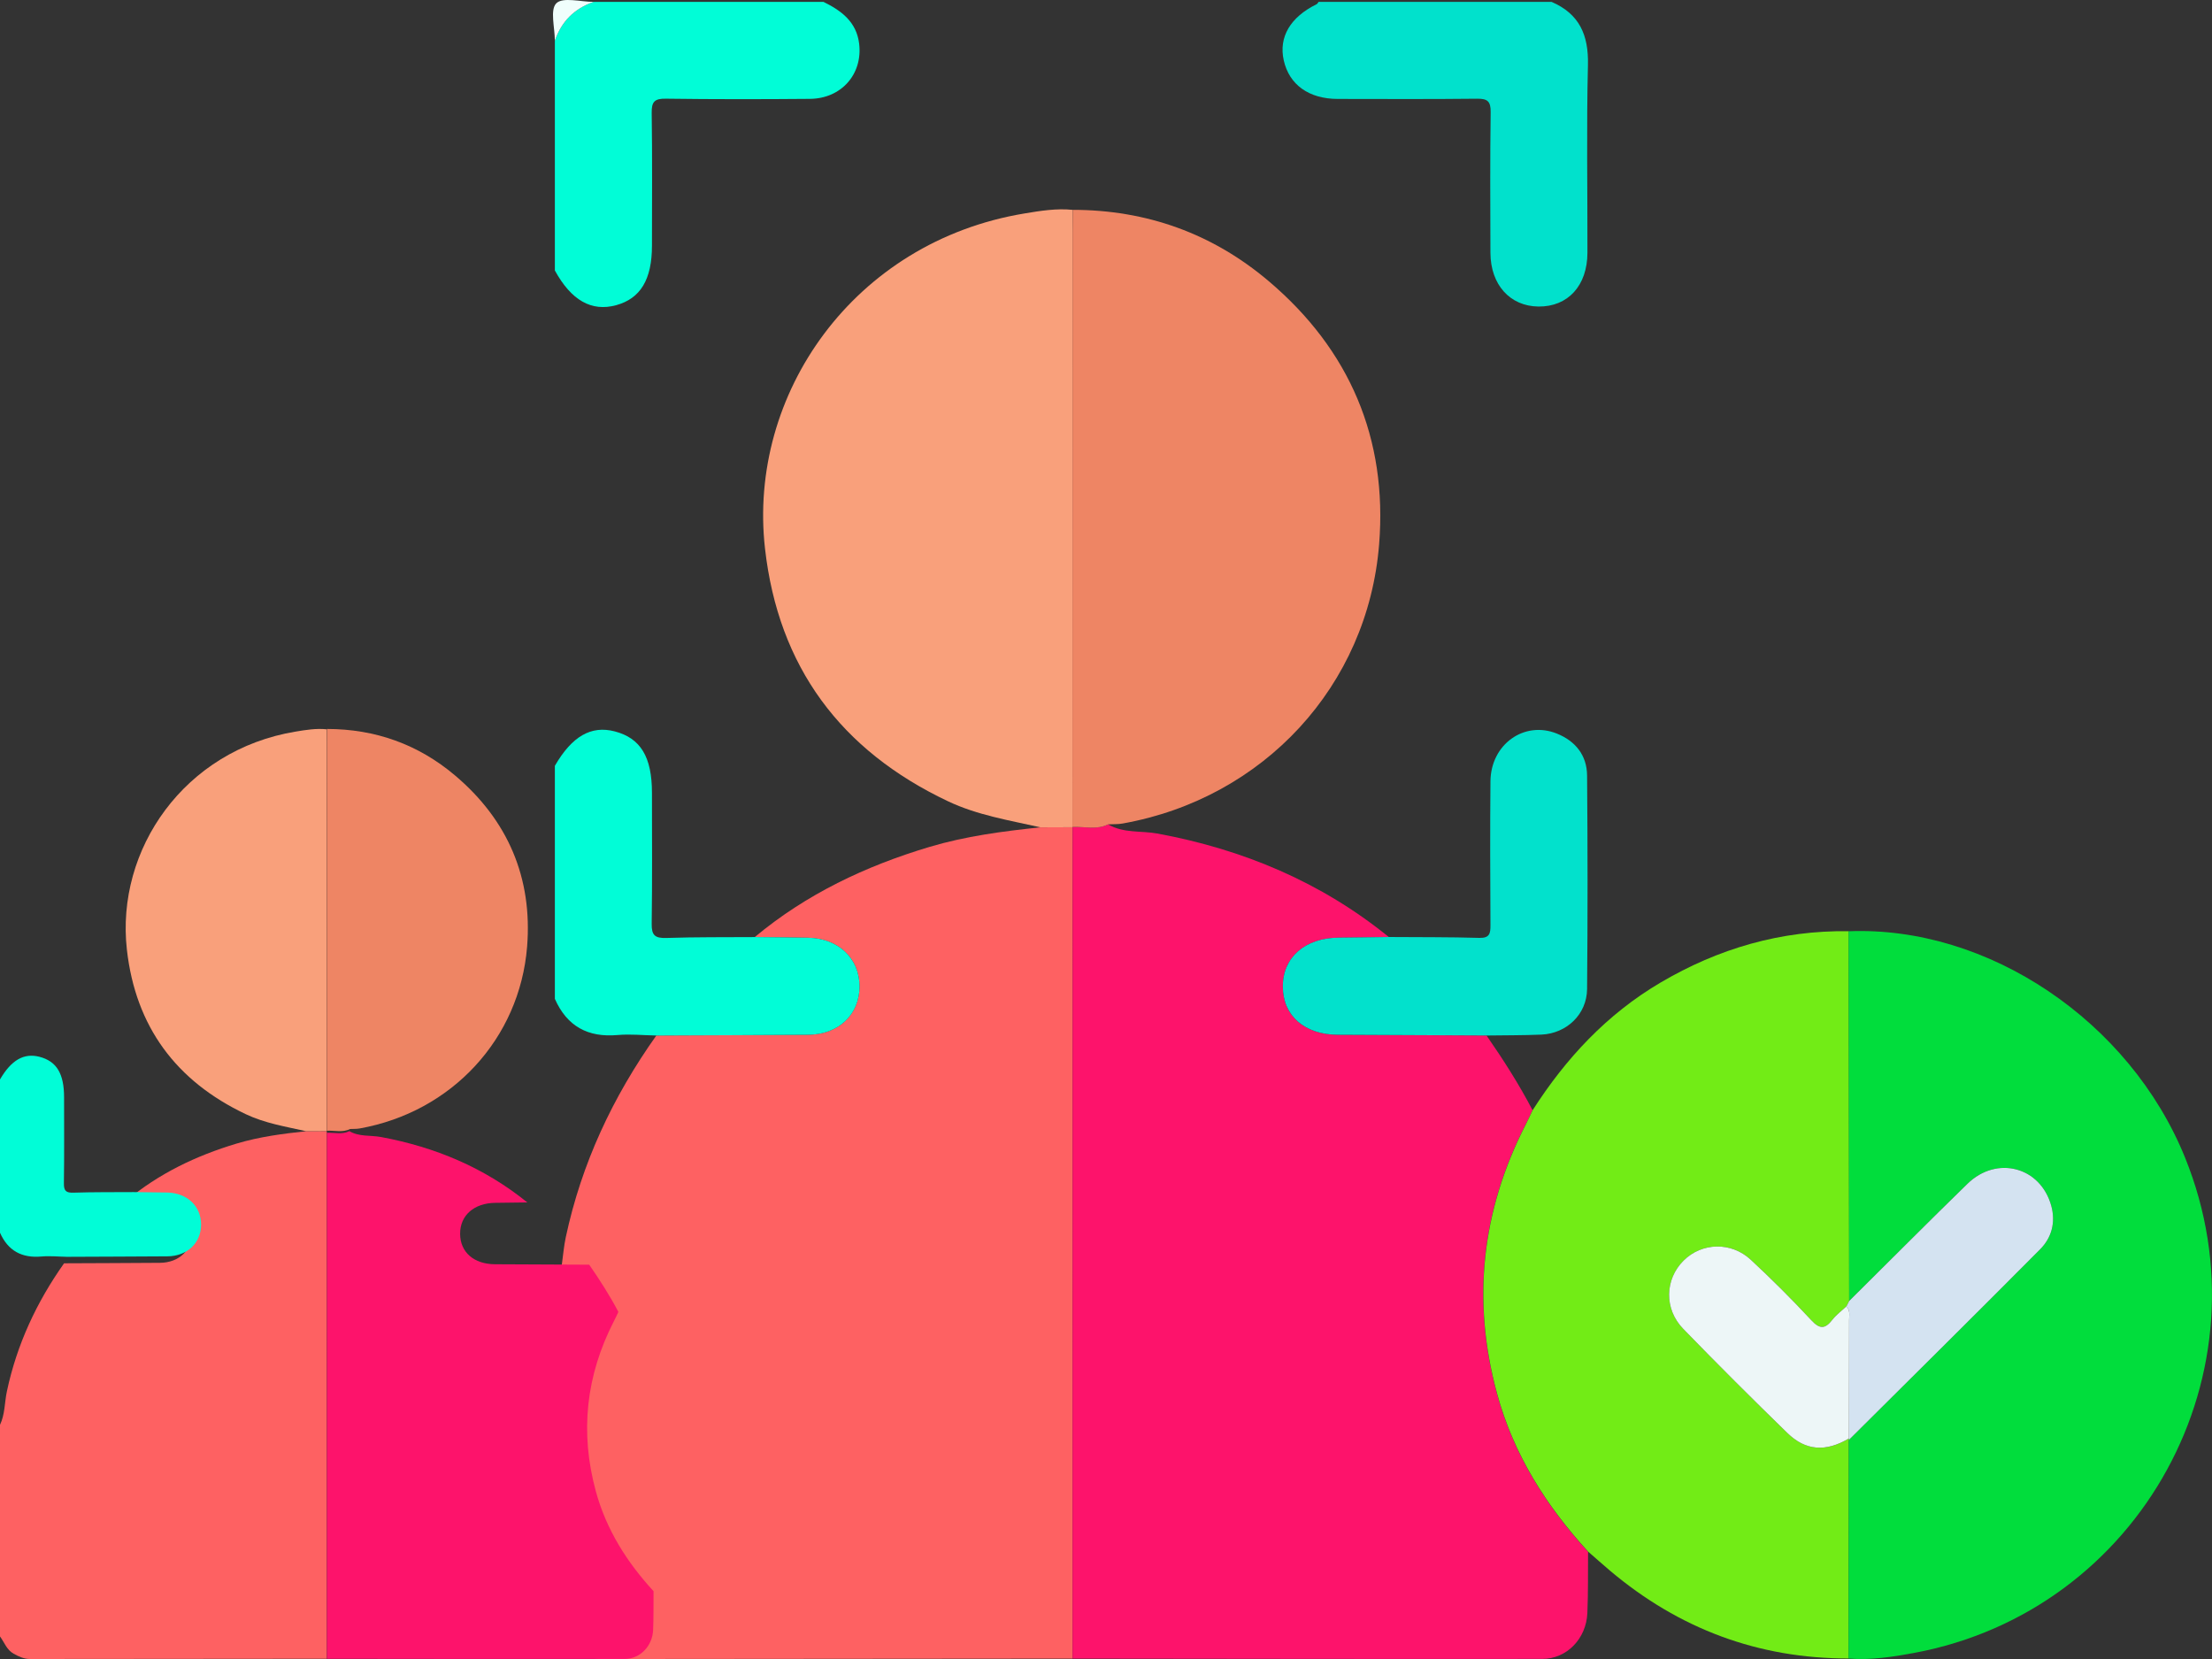
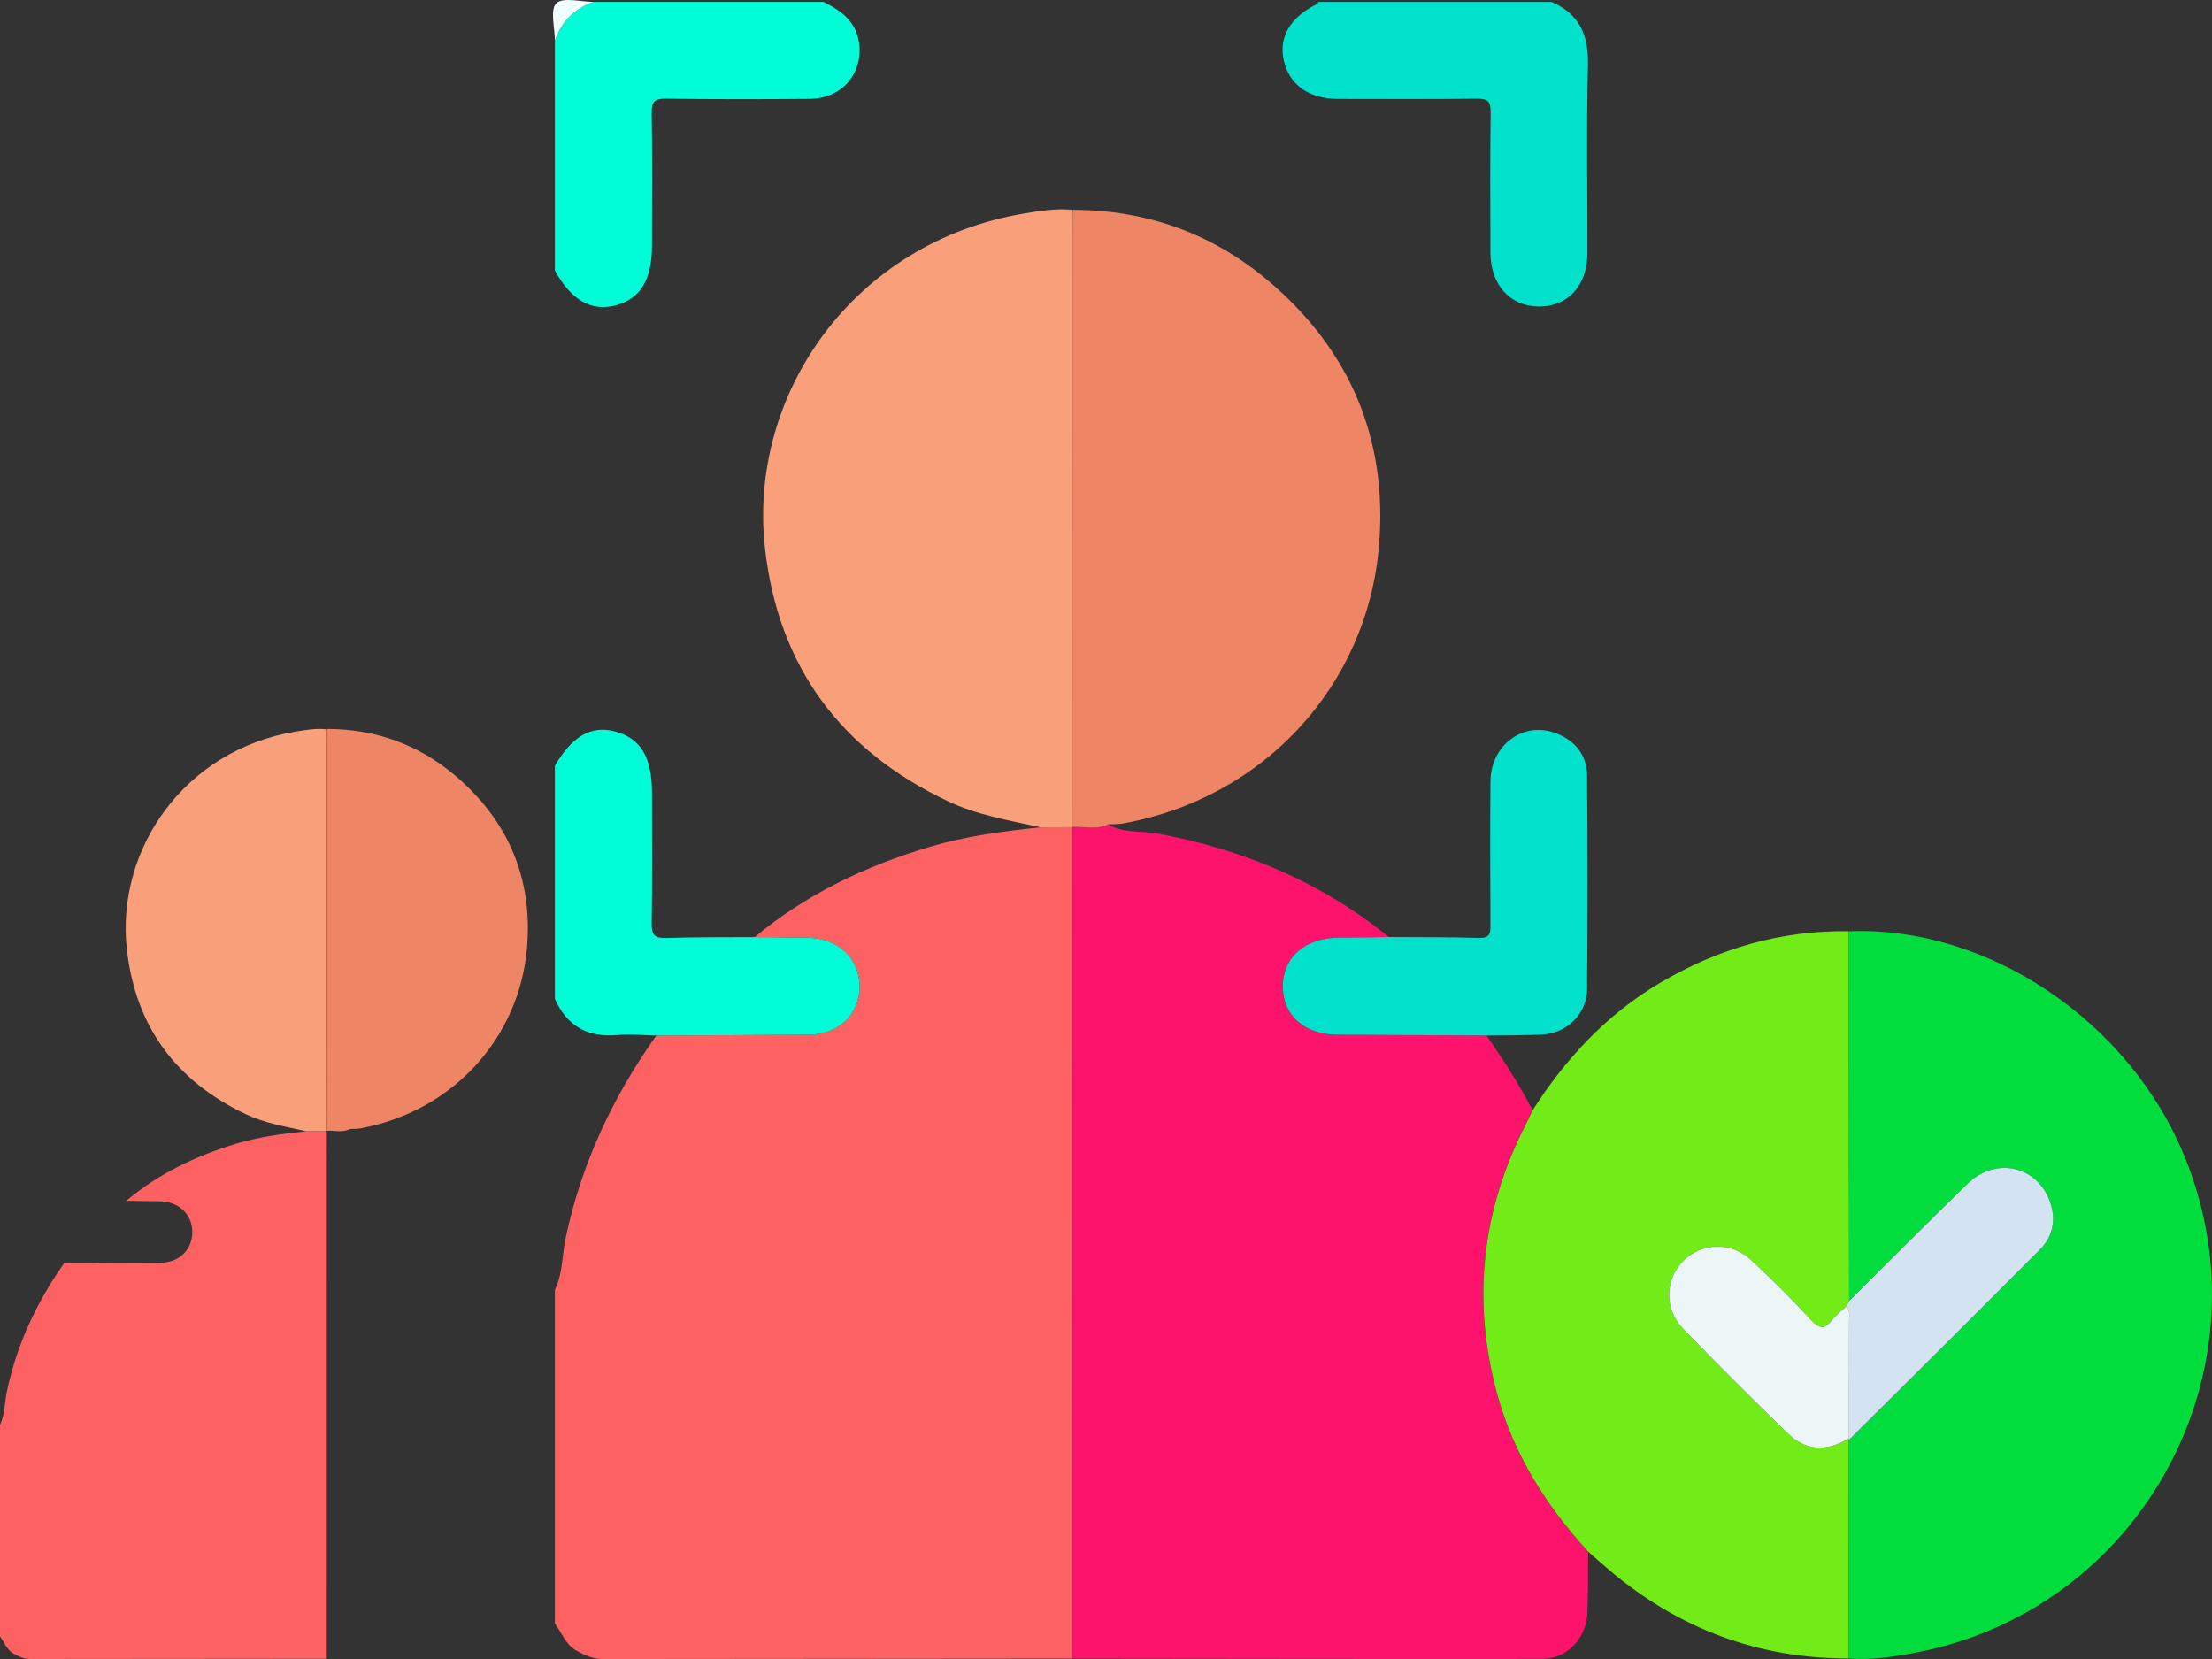
<svg xmlns="http://www.w3.org/2000/svg" width="88" height="66" viewBox="0 0 88 66" fill="none">
  <rect x="0" y="0" width="88" height="66" fill="#333333" stroke="none" />
  <g clip-path="url(#clip0_1261_48)">
    <path d="M30.028 37.278C32.081 35.568 34.438 34.452 36.98 33.692C38.419 33.263 39.9 33.069 41.39 32.914C41.817 32.914 42.242 32.912 42.669 32.91C42.669 43.936 42.669 54.959 42.667 65.985C36.43 65.99 30.195 65.995 23.958 66.001C23.581 66.001 23.256 65.846 22.933 65.668C22.494 65.425 22.35 64.955 22.074 64.586V51.323C22.393 50.66 22.358 49.921 22.508 49.222C23.135 46.285 24.38 43.633 26.112 41.195C28.127 41.187 30.142 41.181 32.155 41.166C33.36 41.157 34.194 40.36 34.194 39.242C34.194 38.127 33.353 37.33 32.15 37.306C31.444 37.292 30.736 37.287 30.03 37.278H30.028Z" fill="#FE6162" />
    <path d="M61.724 0.074C62.833 0.55 63.203 1.395 63.173 2.584C63.113 5.071 63.158 7.562 63.153 10.051C63.151 11.363 62.378 12.207 61.205 12.195C60.072 12.183 59.299 11.327 59.294 10.059C59.287 8.192 59.278 6.325 59.303 4.458C59.308 4.029 59.175 3.922 58.762 3.927C56.918 3.948 55.072 3.938 53.227 3.936C52.072 3.936 51.29 3.374 51.071 2.4C50.865 1.475 51.33 0.684 52.38 0.167C52.413 0.152 52.432 0.105 52.458 0.074C55.547 0.074 58.636 0.074 61.725 0.074H61.724Z" fill="#01E1CC" />
-     <path d="M32.759 0.074C33.475 0.424 34.076 0.873 34.18 1.742C34.324 2.949 33.472 3.922 32.222 3.933C30.312 3.95 28.402 3.952 26.494 3.926C26.043 3.919 25.919 4.041 25.926 4.494C25.954 6.253 25.937 8.013 25.937 9.772C25.937 11.12 25.48 11.877 24.511 12.142C23.533 12.409 22.727 11.951 22.074 10.76V1.619C22.338 0.853 22.851 0.336 23.619 0.074H32.759Z" fill="#01FDD7" />
+     <path d="M32.759 0.074C33.475 0.424 34.076 0.873 34.18 1.742C34.324 2.949 33.472 3.922 32.222 3.933C30.312 3.95 28.402 3.952 26.494 3.926C26.043 3.919 25.919 4.041 25.926 4.494C25.954 6.253 25.937 8.013 25.937 9.772C25.937 11.12 25.48 11.877 24.511 12.142C23.533 12.409 22.727 11.951 22.074 10.76V1.619C22.338 0.853 22.851 0.336 23.619 0.074Z" fill="#01FDD7" />
    <path d="M30.032 37.279C30.738 37.287 31.445 37.292 32.151 37.306C33.355 37.33 34.194 38.128 34.195 39.242C34.195 40.36 33.364 41.158 32.156 41.166C30.142 41.182 28.127 41.185 26.112 41.196C25.599 41.187 25.082 41.132 24.576 41.176C23.39 41.283 22.556 40.829 22.074 39.737V30.466C22.758 29.288 23.517 28.852 24.456 29.097C25.485 29.366 25.937 30.111 25.937 31.546C25.937 33.281 25.952 35.015 25.926 36.75C25.919 37.206 26.055 37.328 26.5 37.315C27.676 37.277 28.854 37.287 30.03 37.28L30.032 37.279Z" fill="#01FDD7" />
    <path d="M23.619 0.075C22.851 0.337 22.337 0.853 22.074 1.62C22.074 1.105 21.874 0.39 22.131 0.132C22.389 -0.127 23.104 0.075 23.619 0.075Z" fill="#F0FEFC" />
    <path d="M42.669 65.985C42.669 54.96 42.669 43.936 42.671 32.91L42.664 32.9C43.138 32.876 43.625 33.026 44.083 32.795C44.696 33.158 45.4 33.041 46.058 33.163C49.459 33.794 52.555 35.089 55.253 37.279C54.589 37.287 53.926 37.301 53.261 37.304C51.916 37.313 51.028 38.092 51.035 39.258C51.041 40.413 51.899 41.161 53.223 41.168C55.195 41.176 57.167 41.187 59.138 41.195C59.803 42.153 60.43 43.133 60.97 44.167C60.879 44.358 60.791 44.553 60.693 44.742C58.935 48.166 58.544 51.74 59.557 55.456C60.213 57.86 61.506 59.908 63.178 61.733C63.171 62.545 63.185 63.36 63.15 64.173C63.106 65.188 62.336 65.996 61.356 65.996C55.126 66.004 48.896 65.99 42.666 65.985H42.669Z" fill="#FD136B" />
    <path d="M63.183 61.729C61.511 59.905 60.216 57.857 59.561 55.453C58.549 51.739 58.94 48.165 60.698 44.739C60.794 44.549 60.882 44.355 60.975 44.164C62.296 42.102 63.925 40.35 66.05 39.096C68.362 37.732 70.851 37.008 73.547 37.046C73.554 41.95 73.559 46.852 73.566 51.756C73.53 51.829 73.492 51.901 73.456 51.972C73.268 52.147 73.056 52.302 72.9 52.502C72.612 52.869 72.404 52.893 72.061 52.523C71.29 51.691 70.484 50.888 69.652 50.117C68.867 49.388 67.703 49.429 66.98 50.149C66.231 50.893 66.196 52.075 66.966 52.867C68.325 54.266 69.706 55.642 71.1 57.003C71.843 57.726 72.641 57.771 73.558 57.225L73.552 57.285C73.549 60.183 73.546 63.081 73.542 65.979C69.95 65.984 66.794 64.799 64.052 62.487C63.758 62.239 63.472 61.981 63.181 61.728L63.183 61.729Z" fill="#72EC16" />
    <path d="M73.541 65.981C73.544 63.084 73.548 60.185 73.551 57.287C76.091 54.761 78.638 52.242 81.162 49.7C81.62 49.24 81.784 48.632 81.606 47.976C81.186 46.424 79.444 45.952 78.271 47.094C76.689 48.635 75.132 50.203 73.563 51.758C73.558 46.854 73.551 41.952 73.544 37.048C79.086 36.826 84.728 40.621 86.927 46.05C90.375 54.556 85.166 64.082 76.151 65.758C75.287 65.919 74.422 66.051 73.539 65.981H73.541Z" fill="#01DD3C" />
    <path d="M42.67 32.91C42.243 32.91 41.818 32.912 41.391 32.913C40.146 32.634 38.88 32.429 37.714 31.877C33.447 29.856 30.966 26.528 30.434 21.821C29.74 15.691 33.96 9.614 40.762 8.491C41.387 8.387 42.031 8.282 42.677 8.349C42.673 8.649 42.668 8.949 42.668 9.248C42.667 17.132 42.665 25.016 42.663 32.9L42.67 32.91Z" fill="#F9A07B" />
    <path d="M42.664 32.898C42.664 25.014 42.667 17.131 42.669 9.247C42.669 8.947 42.674 8.647 42.678 8.348C45.617 8.351 48.235 9.29 50.468 11.181C53.697 13.913 55.202 17.453 54.866 21.652C54.415 27.283 50.275 31.759 44.662 32.762C44.474 32.796 44.278 32.784 44.085 32.795C43.627 33.026 43.139 32.876 42.666 32.9L42.664 32.898Z" fill="#EE8564" />
    <path d="M59.139 41.194C57.167 41.185 55.196 41.177 53.224 41.166C51.9 41.16 51.042 40.412 51.035 39.256C51.028 38.088 51.917 37.312 53.262 37.303C53.926 37.298 54.589 37.286 55.254 37.277C56.454 37.286 57.656 37.277 58.855 37.312C59.261 37.322 59.297 37.136 59.295 36.81C59.285 34.9 59.277 32.992 59.295 31.081C59.309 29.61 60.639 28.663 61.934 29.183C62.678 29.481 63.132 30.049 63.139 30.852C63.163 33.684 63.165 36.516 63.139 39.347C63.13 40.35 62.328 41.116 61.322 41.16C60.594 41.191 59.865 41.185 59.137 41.196L59.139 41.194Z" fill="#02E1CC" />
    <path d="M73.563 51.759C75.132 50.204 76.689 48.636 78.271 47.095C79.444 45.953 81.186 46.425 81.607 47.977C81.784 48.633 81.621 49.239 81.162 49.701C78.638 52.243 76.091 54.762 73.551 57.288L73.556 57.228C73.56 55.657 73.563 54.087 73.563 52.517C73.563 52.333 73.618 52.13 73.453 51.976C73.489 51.904 73.527 51.832 73.563 51.761V51.759Z" fill="#D4E3F1" />
    <path d="M73.454 51.973C73.617 52.127 73.562 52.33 73.564 52.514C73.564 54.085 73.56 55.656 73.557 57.225C72.639 57.769 71.84 57.726 71.1 57.003C69.703 55.642 68.322 54.266 66.965 52.867C66.195 52.075 66.23 50.893 66.979 50.149C67.702 49.429 68.866 49.389 69.651 50.116C70.483 50.888 71.289 51.691 72.061 52.523C72.403 52.893 72.612 52.869 72.899 52.502C73.056 52.302 73.268 52.147 73.455 51.971L73.454 51.973Z" fill="#EDF6F7" />
  </g>
  <path d="M5.021 47.772C6.316 46.687 7.804 45.978 9.409 45.496C10.317 45.224 11.252 45.101 12.192 45.002C12.462 45.002 12.73 45.001 13 45C13 51.997 13 58.993 12.999 65.99C9.062 65.993 5.126 65.997 1.189 66C0.951 66 0.746 65.902 0.542 65.789C0.265 65.635 0.174 65.337 0 65.103V56.685C0.201 56.265 0.179 55.796 0.274 55.352C0.67 53.488 1.455 51.805 2.549 50.258C3.821 50.252 5.092 50.249 6.363 50.239C7.124 50.234 7.65 49.728 7.65 49.018C7.65 48.311 7.12 47.805 6.36 47.79C5.914 47.781 5.467 47.778 5.022 47.772H5.021Z" fill="#FE6162" />
-   <path d="M5.252 47.424C5.718 47.43 6.185 47.433 6.651 47.442C7.445 47.458 7.999 47.983 8 48.715C8 49.451 7.451 49.975 6.654 49.981C5.325 49.991 3.995 49.993 2.665 50C2.326 49.994 1.986 49.958 1.651 49.987C0.868 50.058 0.318 49.759 0 49.041V42.944C0.451 42.169 0.952 41.882 1.572 42.043C2.251 42.22 2.549 42.71 2.549 43.654C2.549 44.795 2.559 45.935 2.542 47.076C2.538 47.376 2.628 47.457 2.921 47.448C3.697 47.423 4.474 47.43 5.251 47.425L5.252 47.424Z" fill="#01FDD7" />
-   <path d="M13.003 65.992C13.003 59.018 13.003 52.046 13.004 45.073L13 45.066C13.3 45.051 13.609 45.146 13.899 45C14.288 45.23 14.734 45.156 15.151 45.233C17.306 45.632 19.268 46.451 20.978 47.836C20.557 47.841 20.137 47.85 19.715 47.852C18.863 47.858 18.3 48.35 18.305 49.087C18.309 49.818 18.852 50.291 19.692 50.296C20.941 50.301 22.191 50.308 23.44 50.313C23.861 50.919 24.258 51.539 24.601 52.192C24.543 52.313 24.488 52.436 24.425 52.556C23.311 54.722 23.064 56.982 23.705 59.332C24.121 60.853 24.94 62.148 26 63.302C25.996 63.816 26.004 64.332 25.983 64.846C25.954 65.487 25.466 65.998 24.846 65.998C20.897 66.004 16.949 65.995 13.001 65.992H13.003Z" fill="#FD136B" />
  <path d="M12.995 44.998C12.718 44.998 12.442 44.999 12.165 45C11.356 44.818 10.534 44.685 9.777 44.325C7.005 43.01 5.394 40.844 5.048 37.781C4.598 33.791 7.339 29.837 11.756 29.106C12.162 29.038 12.581 28.97 13 29.014C12.998 29.209 12.994 29.404 12.994 29.599C12.993 34.73 12.992 39.86 12.991 44.991L12.995 44.998Z" fill="#F9A07B" />
  <path d="M13 44.982C13 39.85 13.002 34.718 13.003 29.585C13.003 29.39 13.007 29.195 13.009 29C14.929 29.002 16.639 29.613 18.097 30.845C20.206 32.623 21.189 34.927 20.97 37.661C20.675 41.327 17.971 44.241 14.305 44.894C14.182 44.916 14.054 44.908 13.928 44.915C13.629 45.065 13.31 44.968 13.001 44.983L13 44.982Z" fill="#EE8564" />
  <defs>
    <clipPath id="clip0_1261_48">
      <rect width="66" height="66" fill="white" transform="translate(22)" />
    </clipPath>
  </defs>
</svg>